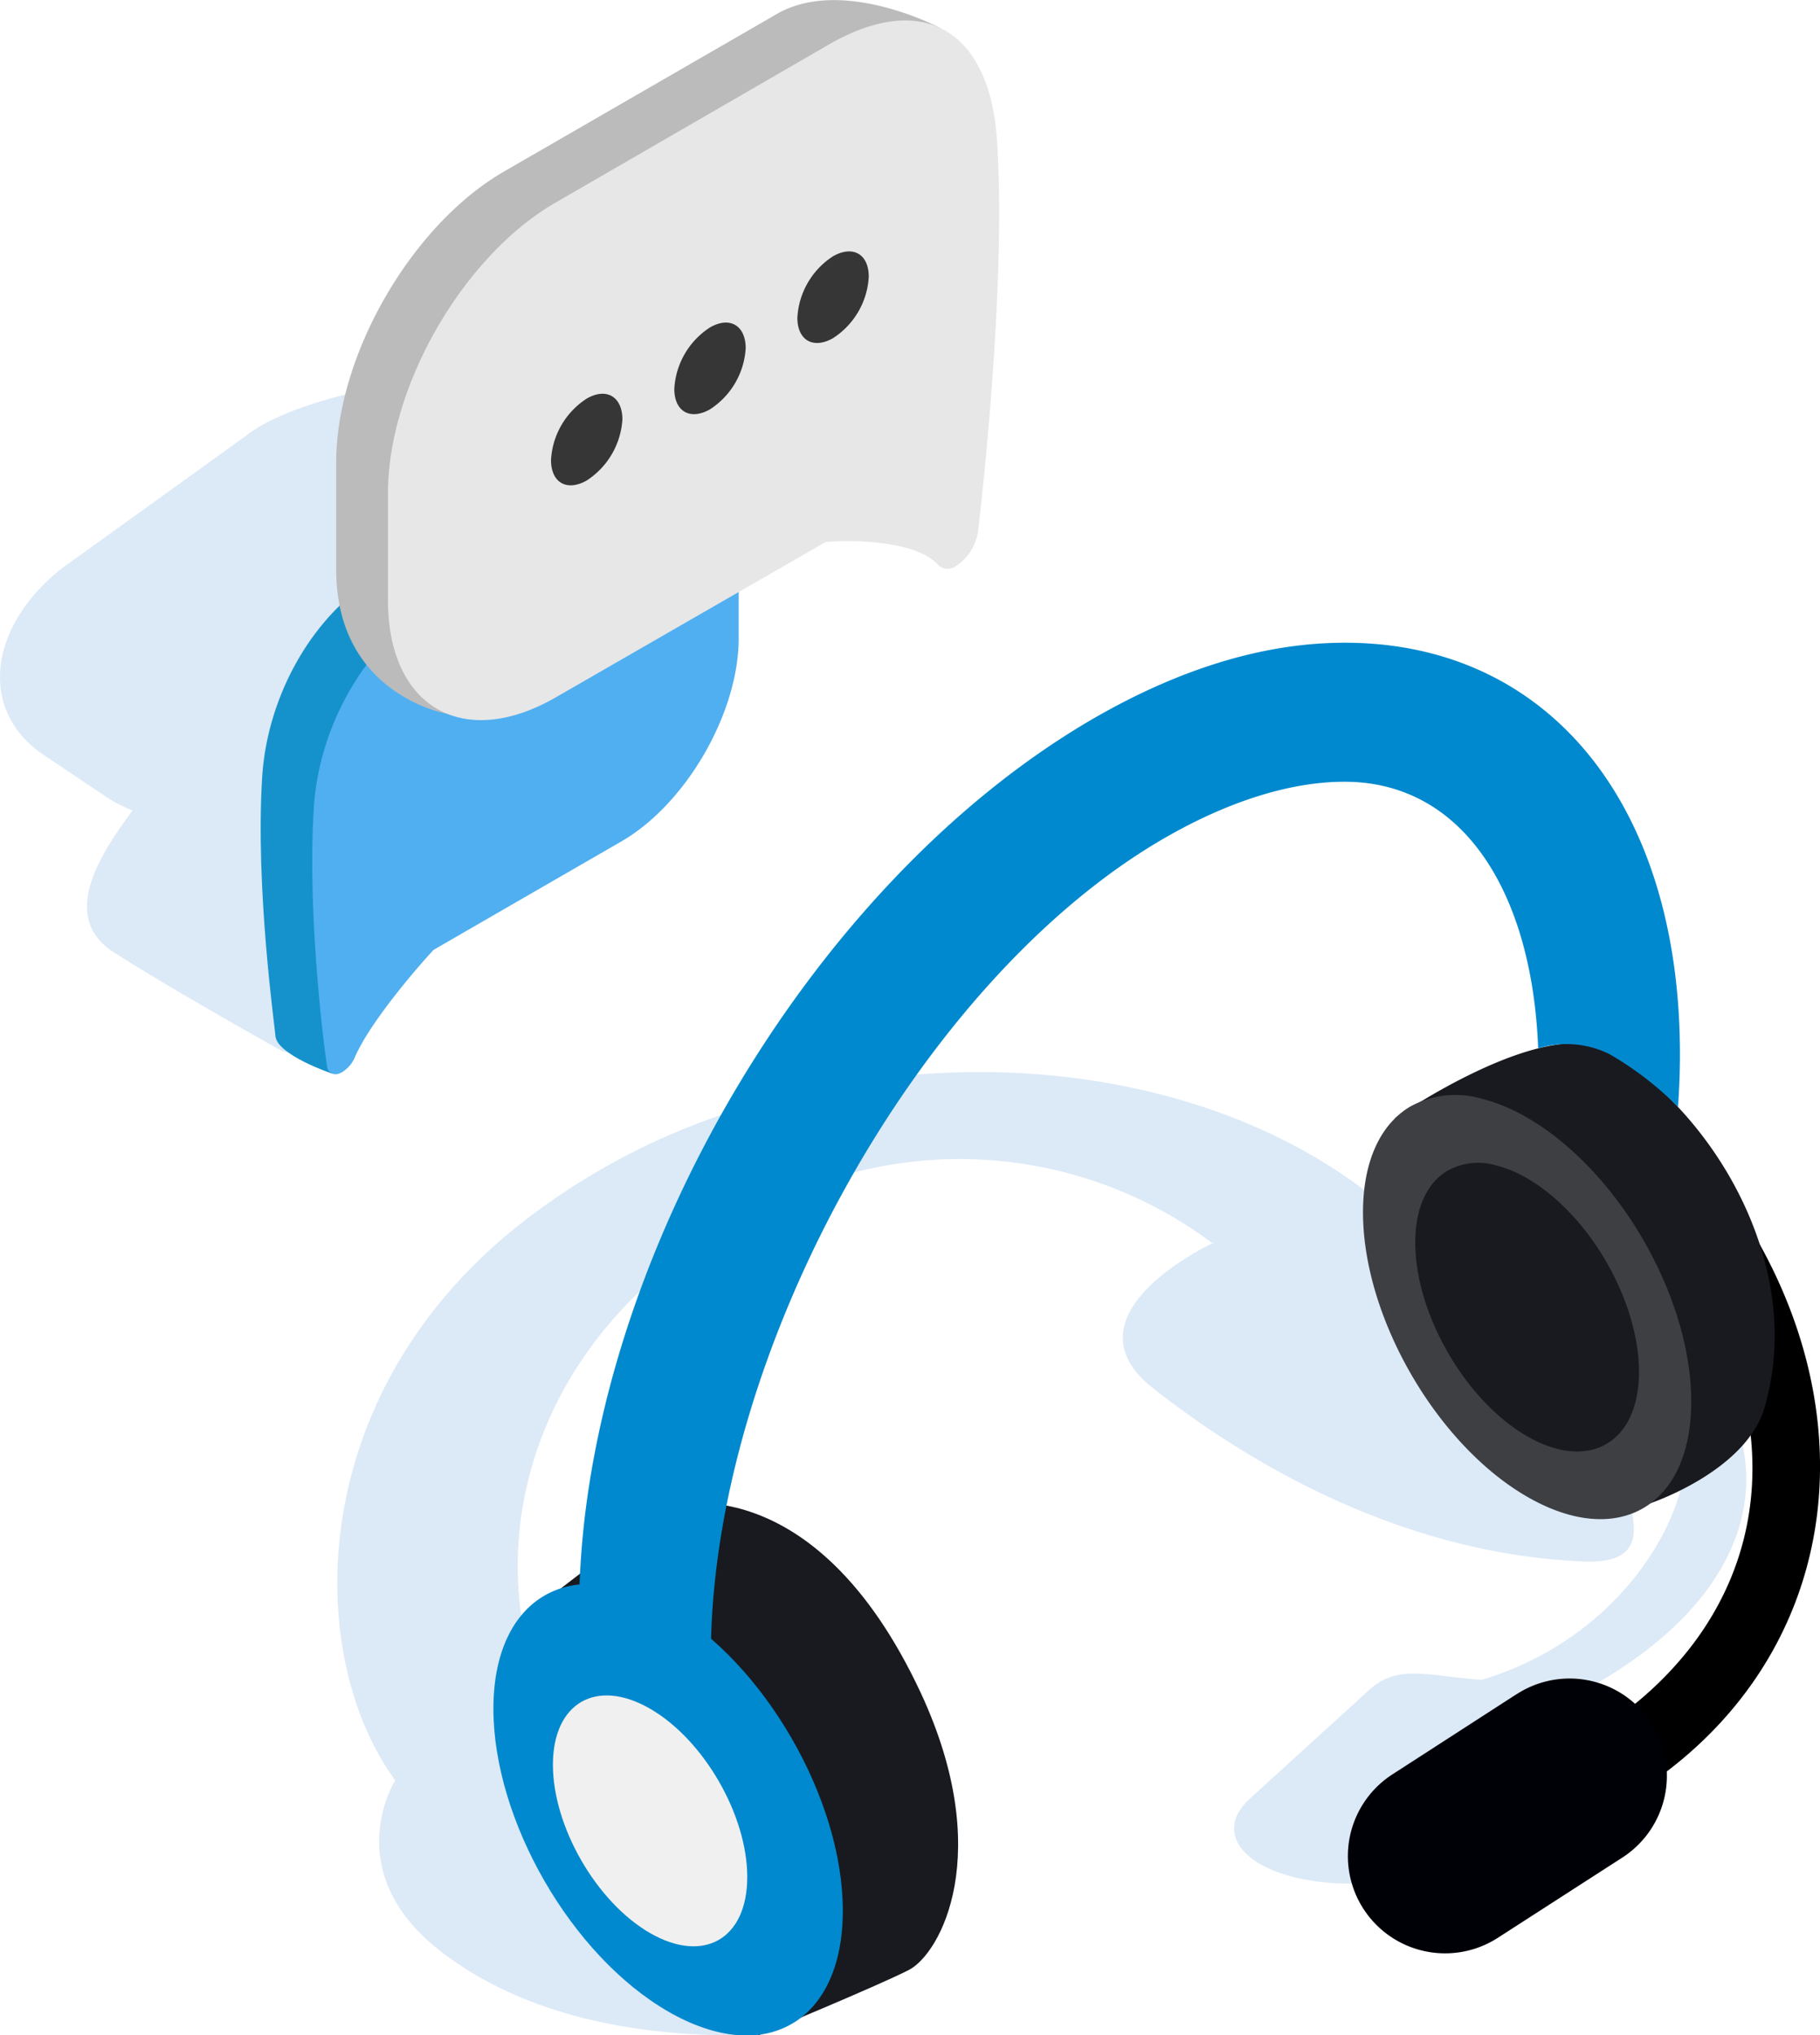
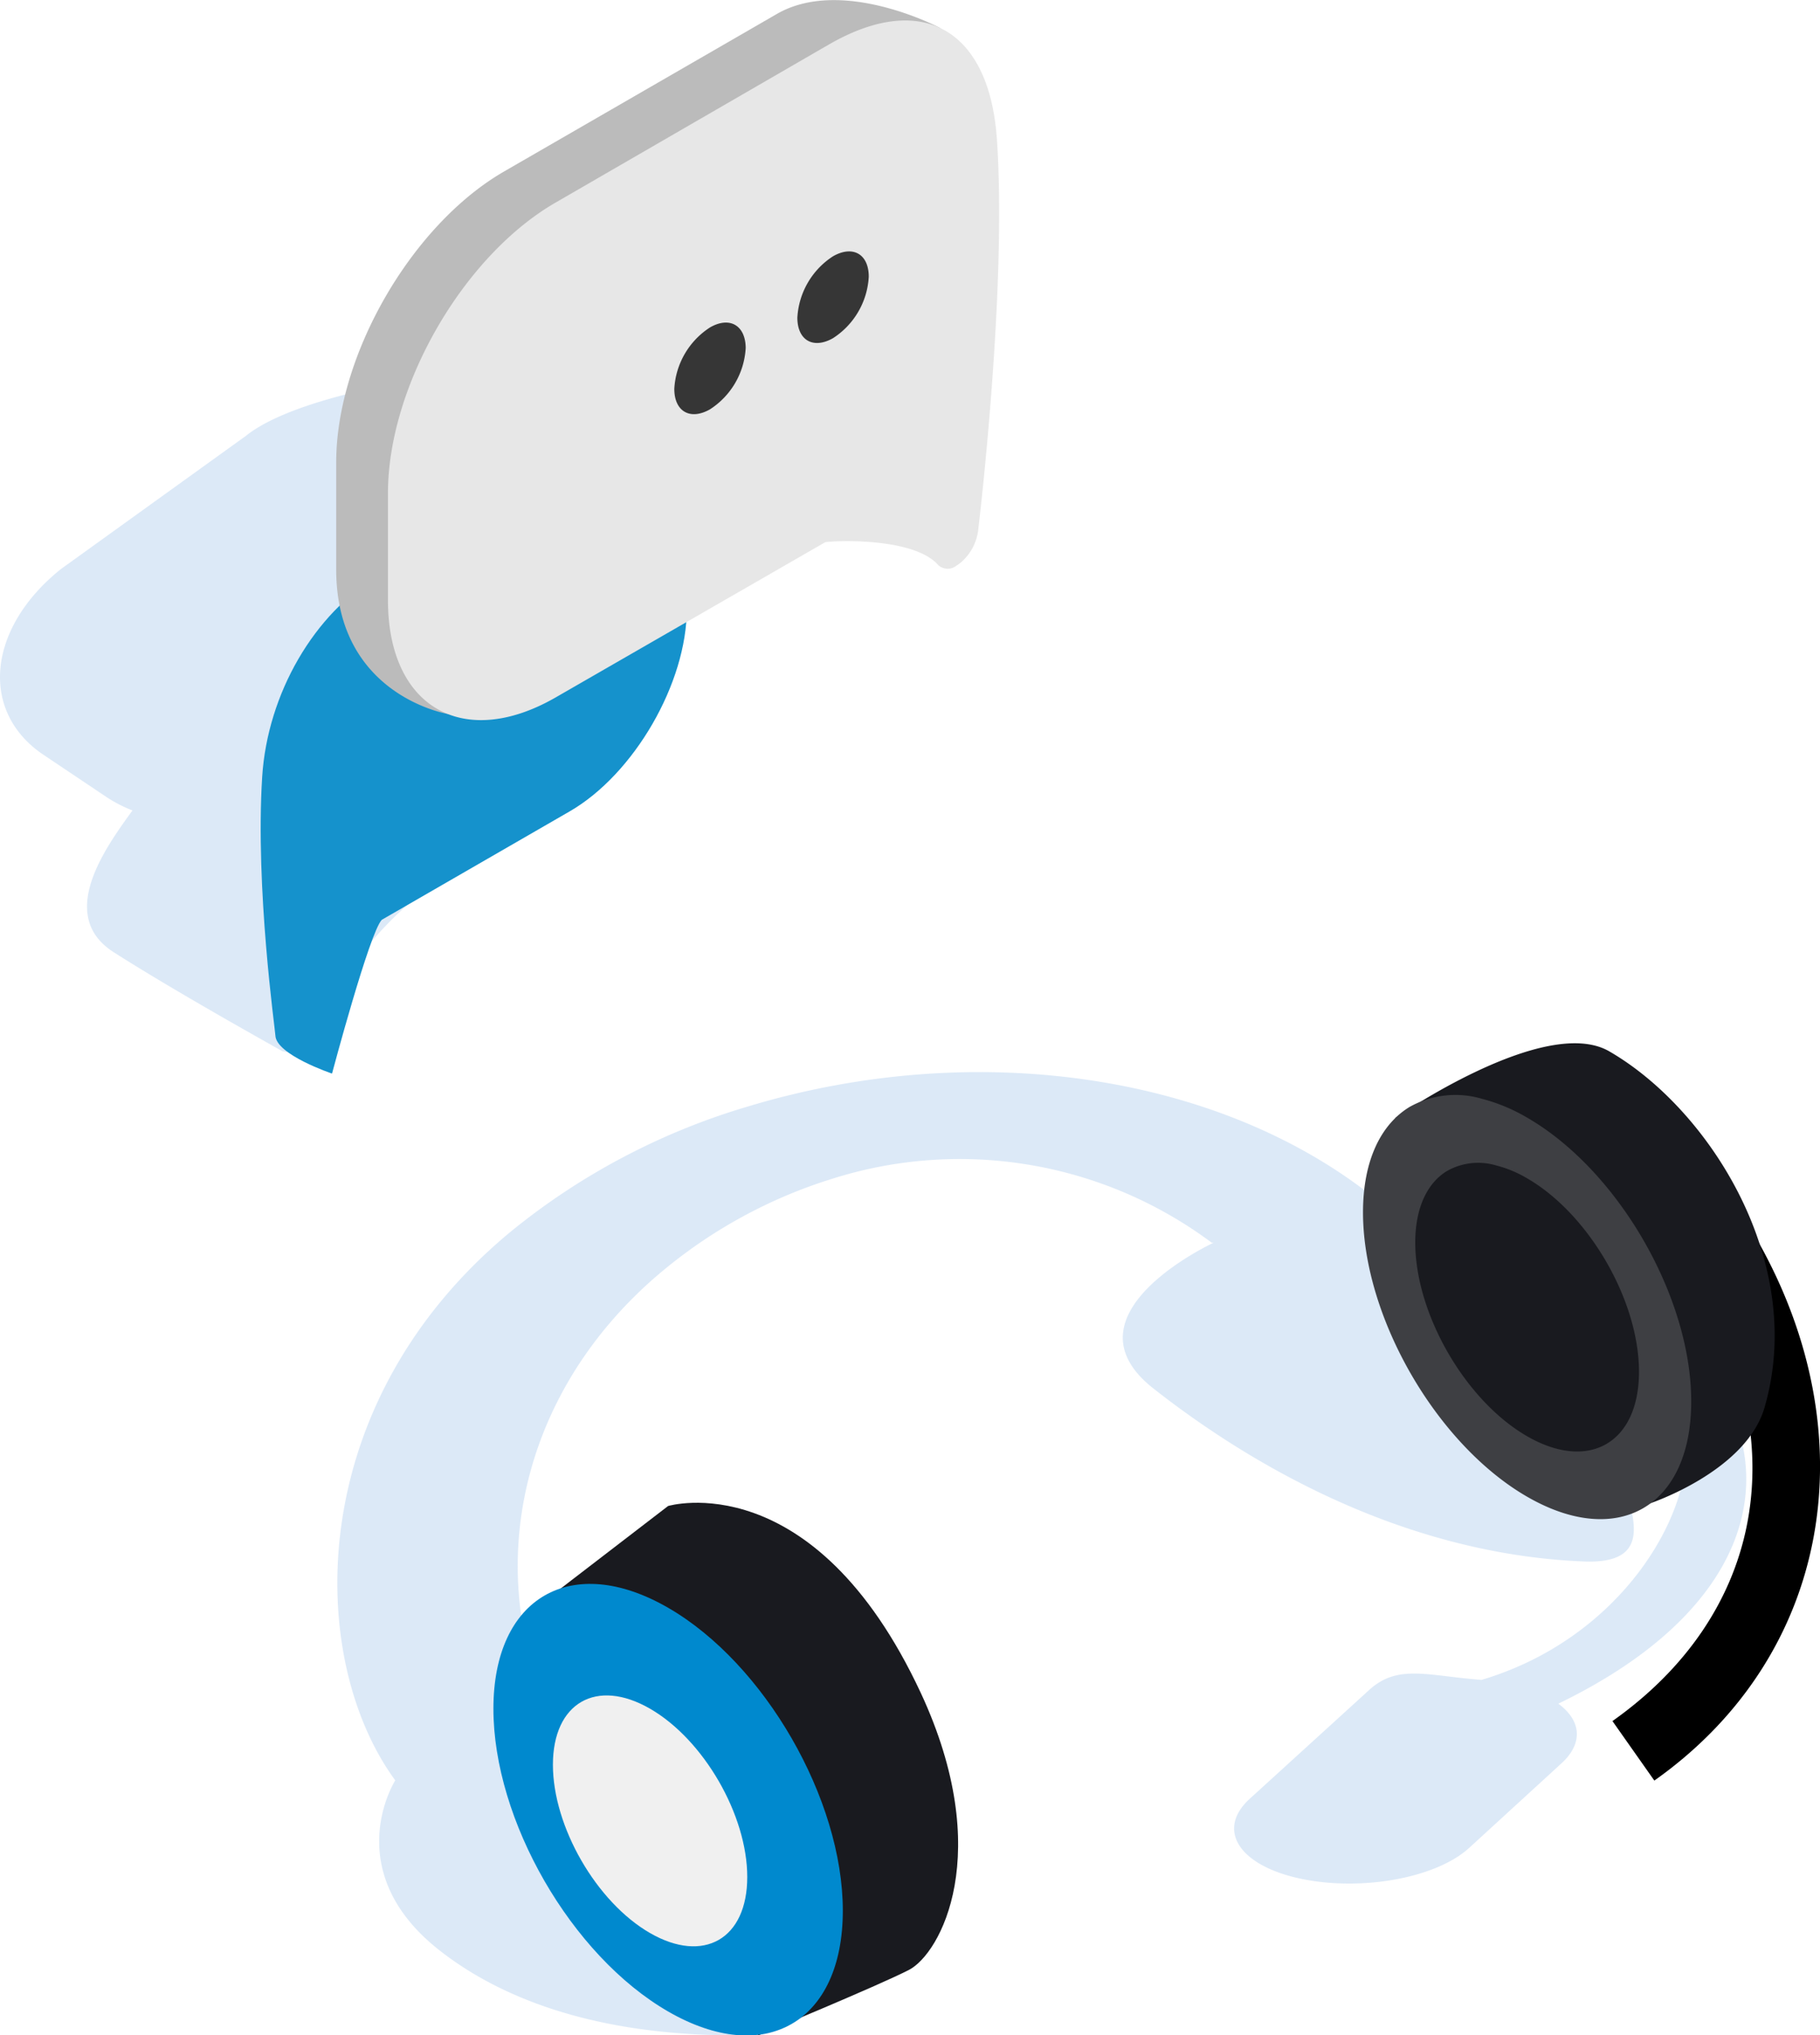
<svg xmlns="http://www.w3.org/2000/svg" viewBox="0 0 152.93 171">
  <defs>
    <style>.cls-1{fill:#cee0f4;opacity:0.7;}.cls-2{fill:#1592cc;}.cls-3{fill:#50aff0;}.cls-4{fill:#bbb;}.cls-5{fill:#e7e7e7;}.cls-6{fill:#363636;}.cls-7{fill:#191a1f;}.cls-8{fill:#0089ce;}.cls-9{fill:#3e3f43;}.cls-10{fill:#000007;}.cls-11{fill:#f0f0f0;}</style>
  </defs>
  <g id="レイヤー_2" data-name="レイヤー 2">
    <g id="レイヤー_3" data-name="レイヤー 3">
      <path class="cls-1" d="M37,31.59h0S25,33.12,20.65,36.63L5.12,47.81C-1.06,52.76-1.74,59.75,3.6,63.38L9,67a11.24,11.24,0,0,0,2.13,1.09C9,71.05,4.66,76.87,9.55,80c5.37,3.43,13.83,8.11,14.15,8.31a6.26,6.26,0,0,0,2.71.08c1.57-6.52,6-11.47,11.87-15.53,3.55-2.46,5.25-6.41,8.69-8.9A16.08,16.08,0,0,1,50.45,62a5.58,5.58,0,0,0-2.26-2.91l-2.33-1.58,5.79-4.64c.66-.28,2.24-.87,4.11-1.47a43,43,0,0,1,5.91-7.81A85.5,85.5,0,0,0,48,33.44,17.21,17.21,0,0,0,37,31.59Z" />
      <path class="cls-2" d="M47.87,39.1l-16,9.24c-5.45,3.14-9.4,9.95-9.84,16.94C21.44,74.7,23.12,86.46,23.14,87c.06,1.62,4.76,3.2,4.76,3.2s3.15-11.85,4.18-12.92l15.79-9.11c5.42-3.13,9.84-10.79,9.84-17v-6.3C57.71,38.52,53.29,36,47.87,39.1Z" />
-       <path class="cls-3" d="M52.22,41.68l-16,9.23c-5.45,3.15-9.41,10-9.85,16.94-.59,9.43,1,21.2,1.11,21.69a.72.72,0,0,0,1,.66,1,1,0,0,0,.28-.13,2.72,2.72,0,0,0,1.07-1.27c1.34-3.08,5.58-7.91,6.61-9l15.78-9.11c5.43-3.14,9.85-10.79,9.85-17.06v-6.3C62.07,41.09,57.65,38.54,52.22,41.68Z" />
      <path class="cls-4" d="M79,2.35S70.81-2,65.3,1.16L42.37,14.4c-7.79,4.49-14.12,15.46-14.12,24.45v9c0,10.62,9.4,12.14,9.4,12.14L65,43c1.48-.18,7.55-.28,9.47,1.92A1.16,1.16,0,0,0,76,45a3.24,3.24,0,0,0,.4-.28,4.2,4.2,0,0,0,1.42-2.58c.1-.83,2.44-20.4,1.59-32.94C79.23,6.42,79,2.35,79,2.35Z" />
      <path class="cls-5" d="M69.65,3.74,46.72,17C38.94,21.47,32.6,32.44,32.6,41.43v9c0,9,6.34,12.64,14.12,8.15L69.35,45.55c1.48-.18,7.56-.28,9.48,1.92a1.17,1.17,0,0,0,1.53.06,3.07,3.07,0,0,0,.4-.29,4.28,4.28,0,0,0,1.42-2.58c.1-.82,2.44-20.4,1.59-32.93C83.14,2.44,77.46-.77,69.65,3.74Z" />
      <path class="cls-6" d="M59.66,27.51a6.57,6.57,0,0,0-3,5.16c0,1.9,1.33,2.67,3,1.72a6.57,6.57,0,0,0,3-5.16C62.64,27.33,61.31,26.56,59.66,27.51Z" />
      <path class="cls-6" d="M70,21.53a6.57,6.57,0,0,0-3,5.16c0,1.9,1.33,2.67,3,1.72a6.57,6.57,0,0,0,3-5.16C73,21.35,71.67,20.58,70,21.53Z" />
-       <path class="cls-6" d="M49.3,33.49a6.57,6.57,0,0,0-3,5.16c0,1.9,1.33,2.67,3,1.72a6.6,6.6,0,0,0,3-5.16C52.28,33.31,50.94,32.54,49.3,33.49Z" />
      <path class="cls-1" d="M131.23,107.1c-5.08-2.2-6.41-2.91-13.22-3.63l.69.07c-.78-.79-1.61-1.55-2.49-2.3-13-10.9-33.91-14.15-53.35-8.28A57.13,57.13,0,0,0,43,103.41c-17.59,14.47-17.3,35.91-9.79,46.17-1.33,2.29-3.41,8.63,3.64,14.22,5.9,4.67,14.8,7.53,26.88,7.17,3.62-.11,10-6.53,10.57-9.15a28,28,0,0,1,1.14-9.64c-6.23-2.5-14.14-3.8-23.22-3.53-1.13,0-2.19.11-3.21.2-9.18-13.11-6.87-30.93,6.84-42.21A41.49,41.49,0,0,1,70.05,99a35.42,35.42,0,0,1,31.77,5.41l.16,0s-13,6-5.07,12.24,20.83,13.92,36.16,14.54c8.21.34,1.6-7.54,3.25-10.13h0a14.81,14.81,0,0,0,2.36-5.09c7.16,3.58,1.36,20.55-14.19,25.17-4.53-.34-7-1.34-9.4.81L105,151.14c-2.8,2.57-.93,5.56,4.18,6.68s11.52,0,14.32-2.61l7.72-7.07c1.87-1.72,1.61-3.62-.28-5C155,131.5,148.68,112.53,131.23,107.1Z" />
      <path d="M144.21,104.21a3.17,3.17,0,0,0-1.23,4.08c7.72,13.68,4.84,27.59-7.49,36.31l3.52,5c14.88-10.52,17.93-29,8.68-45.37C147.69,104.21,146.67,102.58,144.21,104.21Z" />
      <path class="cls-7" d="M56.14,126.53l-12.81,9.84L63.72,171s10-4.13,12.65-5.49,7.27-9.8,1-23.28C68.35,122.9,56.14,126.53,56.14,126.53Z" />
      <path class="cls-8" d="M56.14,135.08c-8.1-4.68-14.68-.89-14.68,8.48S48,164.3,56.14,169s14.68.89,14.68-8.47S64.25,139.76,56.14,135.08Z" />
-       <path class="cls-7" d="M136.3,123.68c0-.05,0-.07,0,0Z" />
      <path class="cls-7" d="M135.22,88.33c-5.42-3.13-18,5.61-18,5.61s2.79-.27,2.79,3.14c0,9.66,6.79,21.42,15.16,26.25,1.14.66,1.13.45,1.08.35s0-.05,0,0a34.46,34.46,0,0,0,2.37,2.64s8.12-2.69,9.66-8.1C151.81,106,143.59,93.16,135.22,88.33Z" />
      <path class="cls-9" d="M128.32,93.9a14.88,14.88,0,0,0-3.79-1.58,7.86,7.86,0,0,0-6.1.69c-2.42,1.48-3.9,4.53-3.9,8.85,0,8.8,6.17,19.49,13.79,23.89s13.79.84,13.79-8S135.94,98.3,128.32,93.9Z" />
      <path class="cls-7" d="M128.32,99a9.94,9.94,0,0,0-2.59-1.08,5.31,5.31,0,0,0-4.15.47c-1.65,1-2.66,3.09-2.66,6,0,6,4.21,13.29,9.4,16.28s9.4.57,9.4-5.42S133.51,102,128.32,99Z" />
-       <path class="cls-10" d="M127.45,142.33,117,149.08a8.17,8.17,0,1,0,8.86,13.73l10.46-6.74a8.17,8.17,0,0,0-8.86-13.74Z" />
-       <path class="cls-8" d="M113,54c-6.67,0-13.73,2.12-21,6.3-24.3,14-43.34,47-43.34,75.06,0,11.71,11.07,13.8,11.07,3.79,0-25.24,17.44-56.79,38.11-68.73,5.37-3.1,10.6-4.74,15.13-4.74,9.89,0,15.76,9.14,16.28,22.4a8.12,8.12,0,0,1,6,.49A27.57,27.57,0,0,1,141,93c.1-1.46.16-2.9.16-4.34C141.2,67.62,130.13,54,113,54Z" />
      <path class="cls-11" d="M54.62,143.56c-4.51-2.6-8.16-.49-8.16,4.71s3.65,11.54,8.16,14.14,8.17.5,8.17-4.71S59.13,146.16,54.62,143.56Z" />
    </g>
  </g>
</svg>